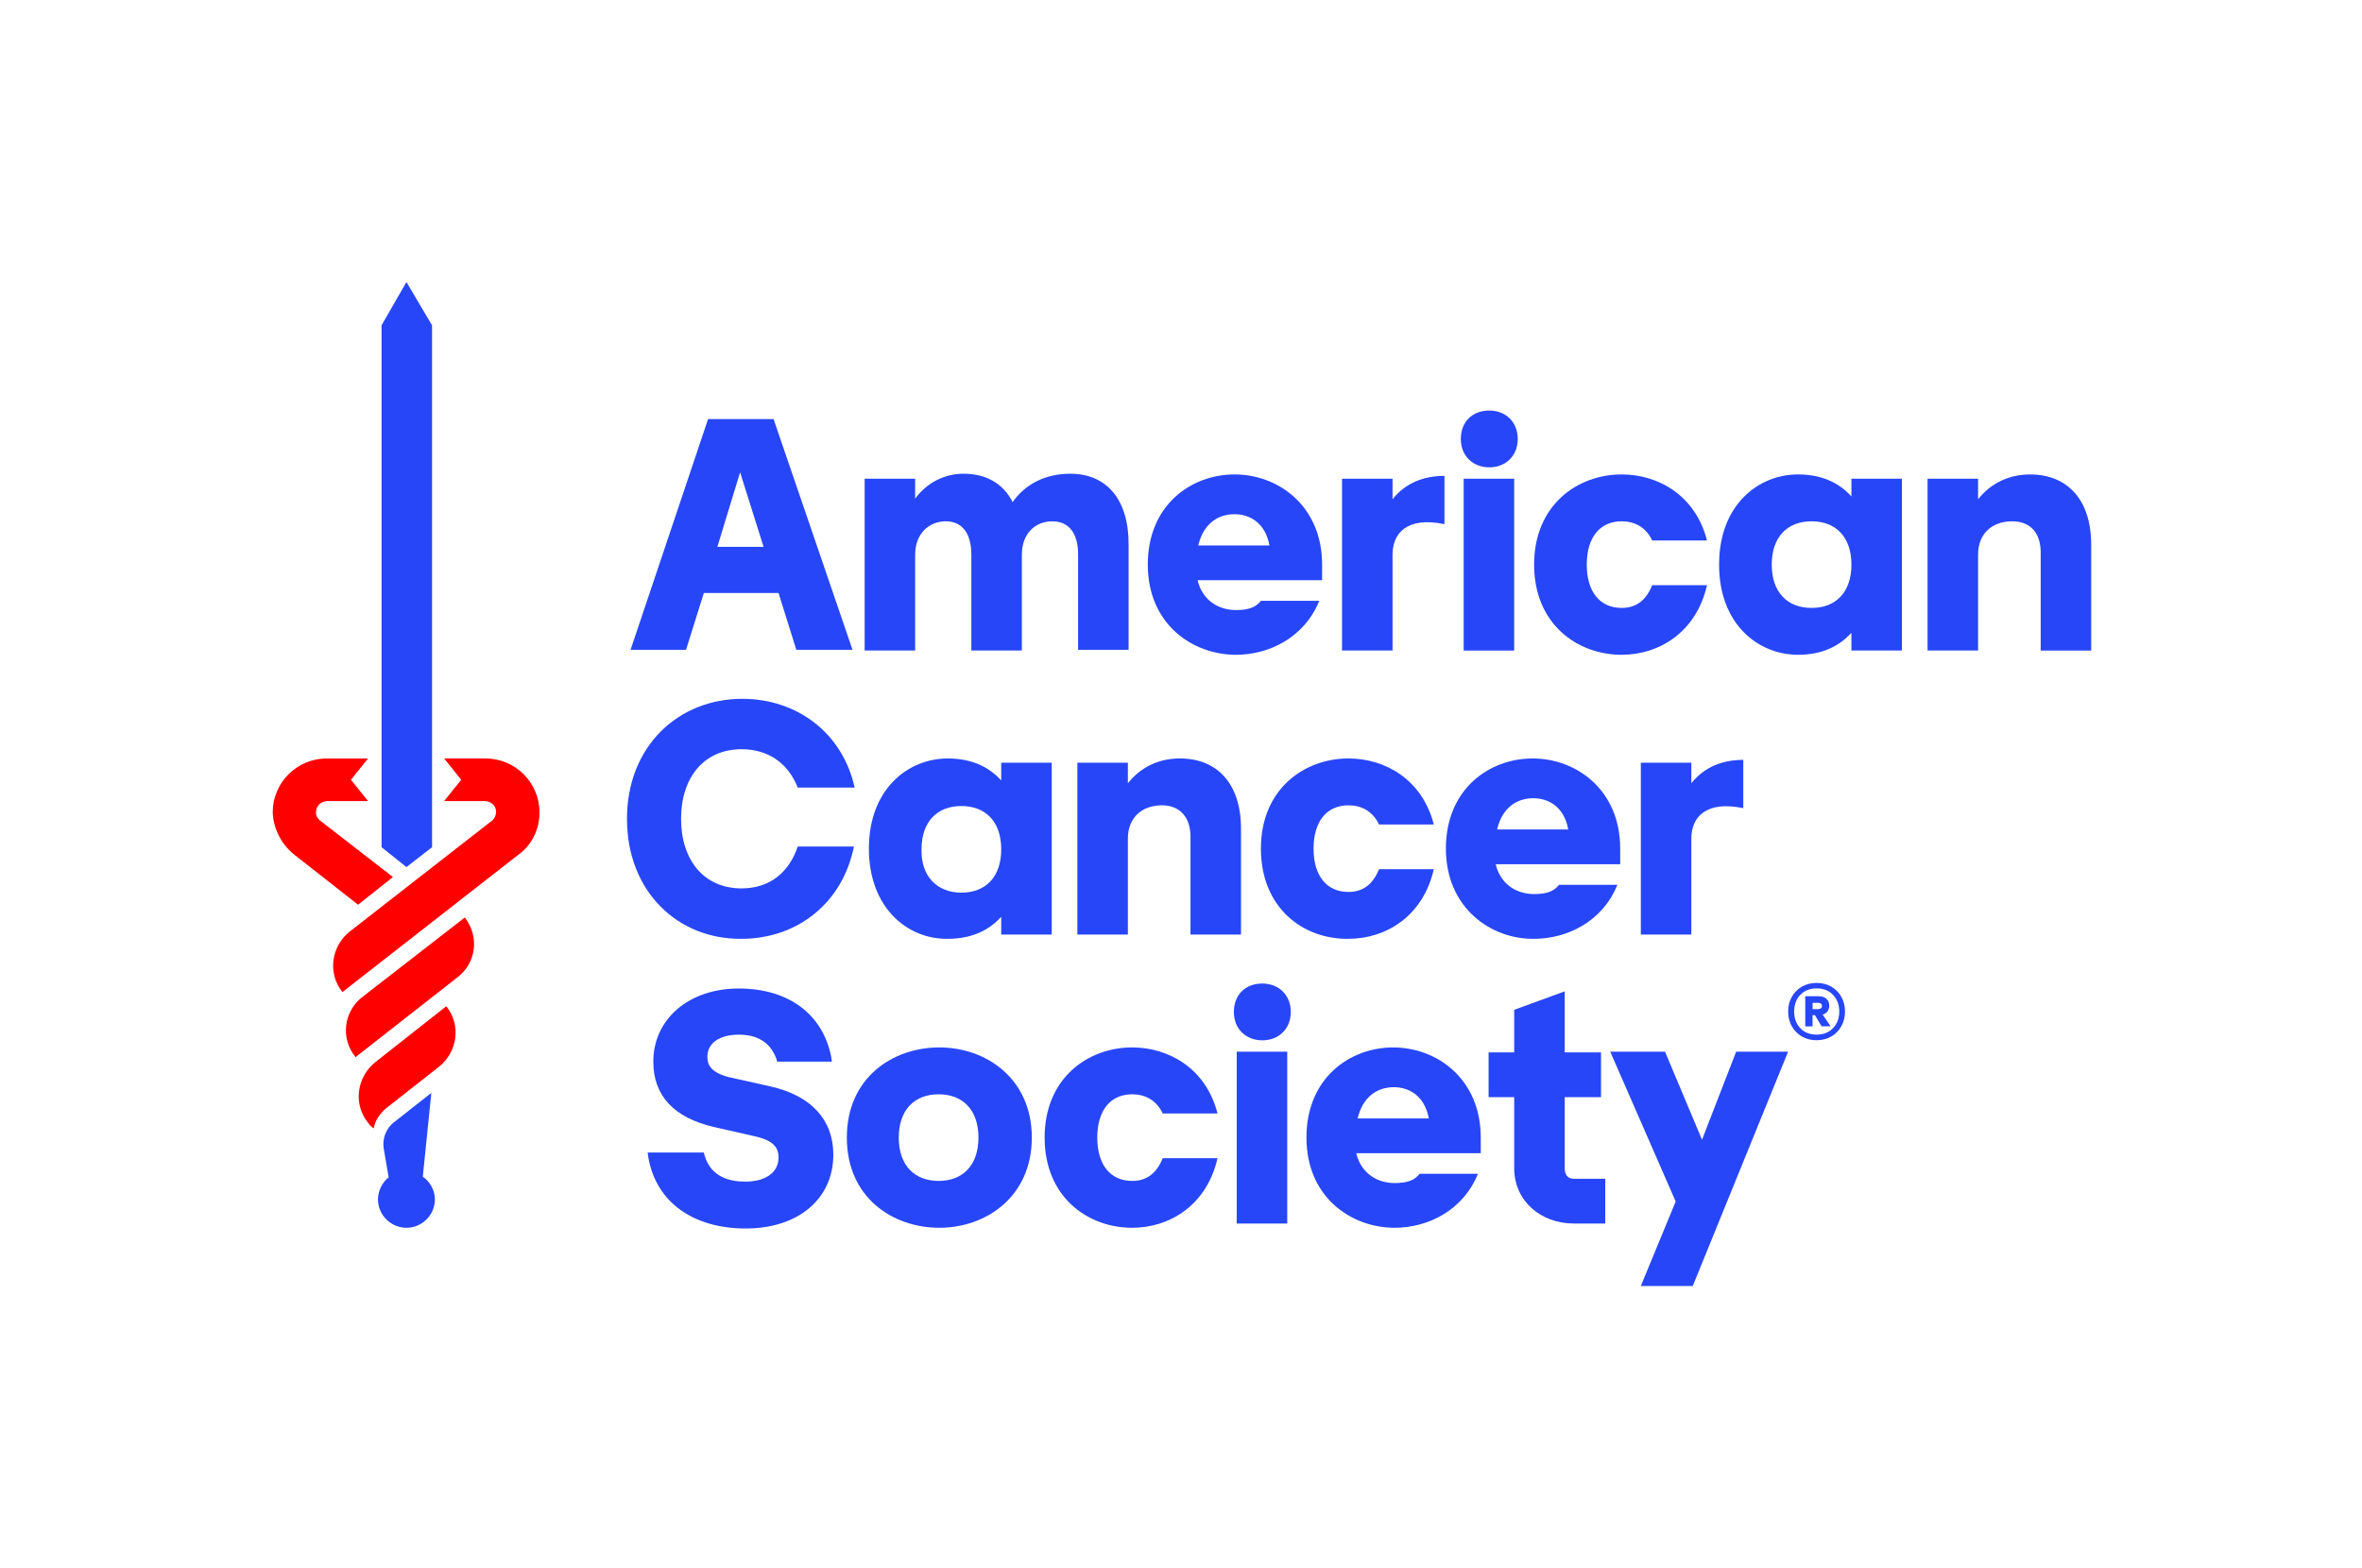
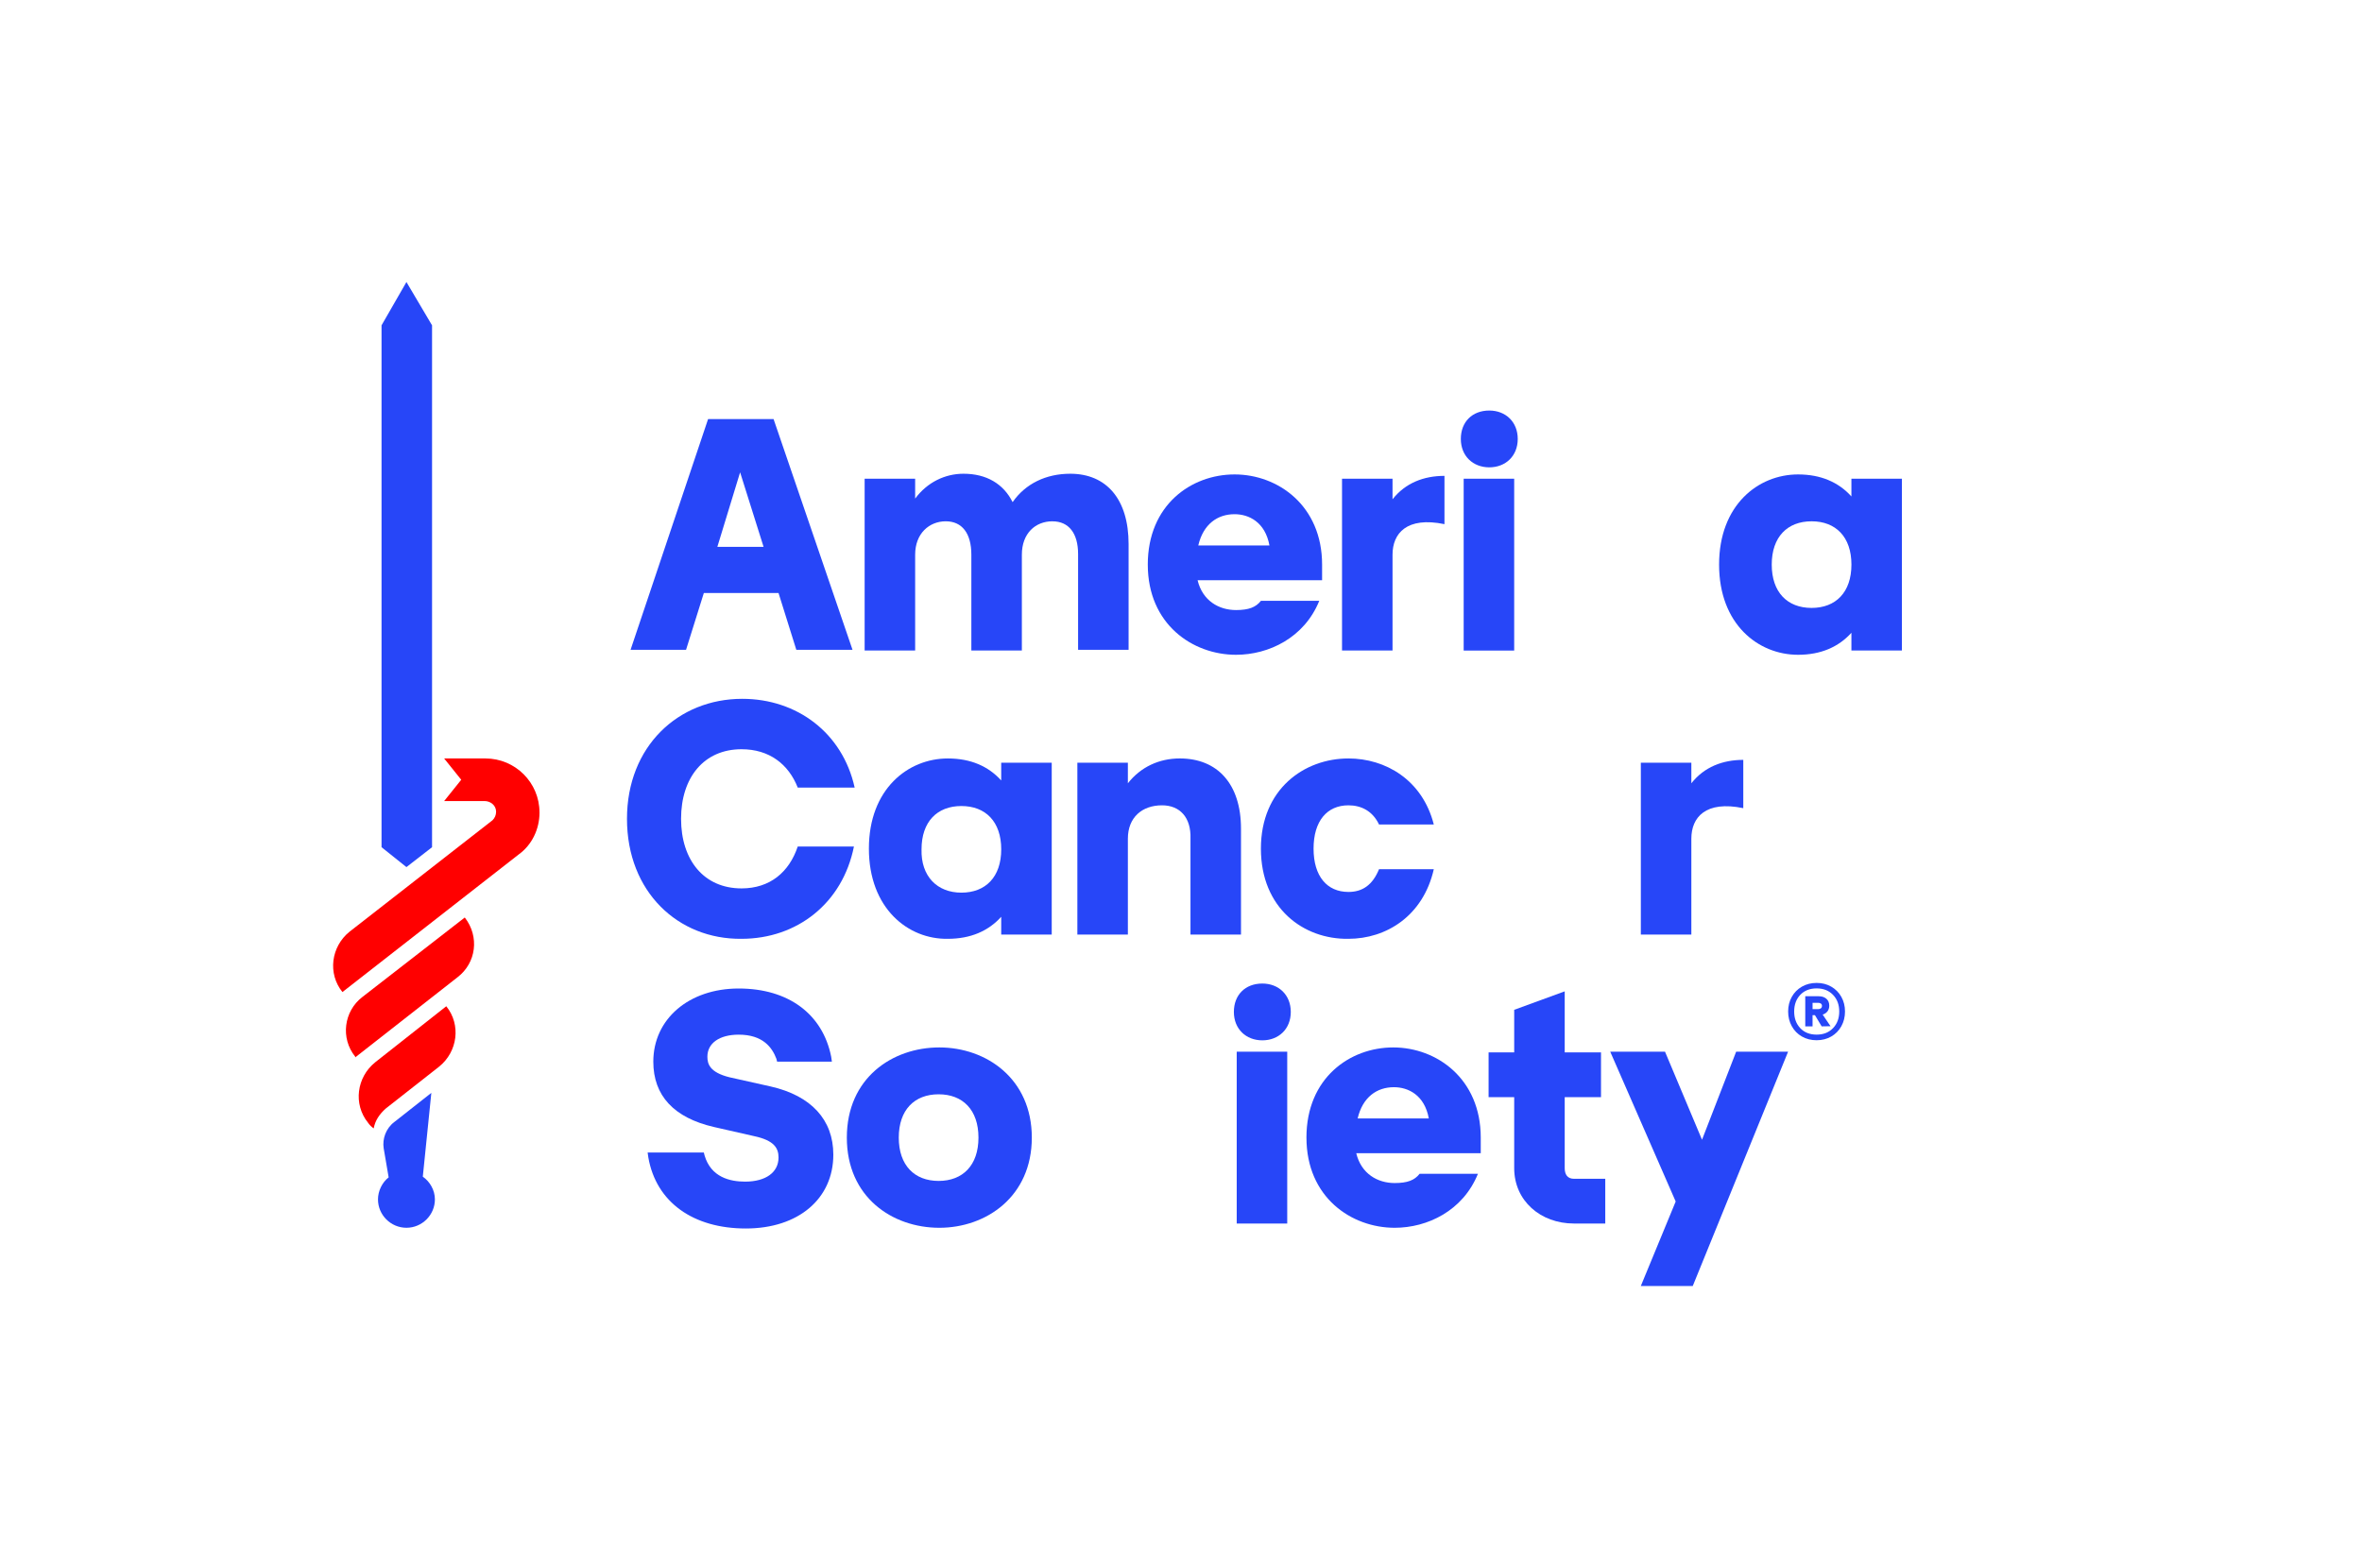
<svg xmlns="http://www.w3.org/2000/svg" width="1256" height="834" viewBox="0 0 1256 834" fill="none">
  <g clip-path="url(#clip0_1816_95)">
    <g clip-path="url(#clip1_1816_95)">
      <path d="M376.534 222.887H411.341L453.332 345.623H423.447L413.988 315.414H374.266L364.806 345.623H335.3L376.534 222.887ZM406.04 290.867L393.556 251.215L381.45 290.867H406.04Z" fill="#2746F8" />
      <path d="M559.643 277.265C550.561 277.265 543.377 283.689 543.377 295.012V345.993H516.518V295.012C516.518 283.682 511.602 277.265 502.899 277.265C494.195 277.265 486.633 283.689 486.633 295.012V345.993H459.774V254.612H486.633V265.187C493.068 256.499 502.521 251.97 512.358 251.97C524.465 251.97 533.546 257.254 538.462 267.075C545.275 257.254 556.24 251.97 569.109 251.97C588.407 251.97 600.135 265.565 600.135 289.357V345.63H573.276V294.648C573.276 283.696 568.36 277.279 559.657 277.279L559.643 277.265Z" fill="#2746F8" />
      <path d="M610.337 300.303C610.337 268.577 633.415 252.341 656.494 252.341C679.572 252.341 703.029 268.955 703.029 300.303V308.613H636.825C639.472 319.566 648.176 324.473 657.257 324.473C664.07 324.473 667.851 322.963 670.498 319.566H701.524C693.576 339.207 674.664 348.265 657.257 348.265C634.179 348.265 610.344 332.028 610.344 300.303H610.337ZM675.028 290.105C672.759 277.643 664.056 273.491 656.487 273.491C647.405 273.491 639.843 278.775 637.189 290.105H675.021H675.028Z" fill="#2746F8" />
      <path d="M713.623 254.612H740.483V265.565C747.296 256.877 757.126 253.103 768.098 253.103V278.782C748.045 274.63 740.483 283.689 740.483 295.019V346H713.623V254.612Z" fill="#2746F8" />
      <path d="M791.933 218.358C800.636 218.358 807.064 224.404 807.064 233.462C807.064 242.52 800.629 248.566 791.933 248.566C783.237 248.566 776.802 242.52 776.802 233.462C776.802 224.404 782.858 218.358 791.933 218.358ZM778.314 254.612H805.174V346.007H778.314V254.612Z" fill="#2746F8" />
-       <path d="M815.768 300.303C815.768 268.577 838.846 252.341 862.303 252.341C881.978 252.341 901.647 263.671 907.703 287.463H878.575C875.172 280.285 869.116 277.265 862.31 277.265C850.959 277.265 843.768 285.576 843.768 300.303C843.768 315.03 850.959 323.34 862.31 323.34C869.879 323.34 875.172 319.566 878.575 311.255H907.703C902.032 336.18 882.356 348.265 862.303 348.265C838.846 348.265 815.768 332.028 815.768 300.303Z" fill="#2746F8" />
      <path d="M914.131 300.303C914.131 268.577 934.941 252.341 956.122 252.341C968.229 252.341 977.688 256.492 984.494 264.048V254.605H1011.35V346H984.494V336.558C977.681 344.113 968.229 348.265 956.122 348.265C934.934 348.265 914.131 332.028 914.131 300.303ZM963.313 323.34C976.176 323.34 984.501 315.03 984.501 300.303C984.501 285.576 976.176 277.265 963.313 277.265C950.451 277.265 942.125 285.576 942.125 300.303C942.125 315.03 950.451 323.34 963.313 323.34Z" fill="#2746F8" />
-       <path d="M1070 277.265C1059.41 277.265 1051.85 283.689 1051.85 295.012V345.993H1024.99V254.612H1051.85V265.565C1058.66 256.877 1068.49 252.348 1079.46 252.348C1099.52 252.348 1112 265.942 1112 289.735V346.007H1085.14V295.026C1085.52 283.696 1079.85 277.279 1070.01 277.279L1070 277.265Z" fill="#2746F8" />
      <path d="M333.402 435.508C333.402 396.989 360.64 371.687 394.69 371.687C423.818 371.687 448.031 389.811 454.466 418.894H424.204C419.288 406.432 409.072 398.499 394.319 398.499C374.265 398.499 362.159 413.603 362.159 435.508C362.159 457.413 374.265 472.518 394.319 472.518C409.45 472.518 419.666 463.83 424.204 450.235H454.088C448.031 480.444 423.825 499.33 394.312 499.33C360.64 499.707 333.402 474.405 333.402 435.508Z" fill="#2746F8" />
      <path d="M462.035 451.368C462.035 419.642 482.845 403.405 504.026 403.405C516.132 403.405 525.592 407.557 532.398 415.113V405.67H559.258V497.065H532.398V487.622C525.585 495.178 516.132 499.33 504.026 499.33C482.838 499.707 462.035 483.093 462.035 451.368ZM511.217 474.782C524.08 474.782 532.405 466.472 532.405 451.745C532.405 437.018 524.08 428.707 511.217 428.707C498.354 428.707 490.029 437.018 490.029 451.745C489.651 466.094 498.354 474.782 511.217 474.782Z" fill="#2746F8" />
      <path d="M617.906 428.33C607.312 428.33 599.75 434.753 599.75 446.076V497.058H572.89V405.663H599.75V416.616C606.563 407.928 616.394 403.398 627.366 403.398C647.419 403.398 659.904 416.993 659.904 440.785V497.058H633.044V446.076C633.422 434.746 627.373 428.33 617.913 428.33H617.906Z" fill="#2746F8" />
      <path d="M670.491 451.368C670.491 419.642 693.569 403.405 717.026 403.405C736.701 403.405 756.37 414.735 762.427 438.528H733.298C729.895 431.349 723.839 428.33 717.033 428.33C705.683 428.33 698.492 436.641 698.492 451.368C698.492 466.094 705.683 474.405 717.033 474.405C724.602 474.405 729.895 470.631 733.298 462.32H762.427C756.755 487.245 737.079 499.33 717.026 499.33C693.191 499.707 670.491 483.093 670.491 451.368Z" fill="#2746F8" />
-       <path d="M768.854 451.368C768.854 419.642 791.933 403.405 815.012 403.405C838.09 403.405 861.547 420.019 861.547 451.368V459.678H795.343C797.99 470.631 806.693 475.537 815.775 475.537C822.588 475.537 826.369 474.028 829.015 470.631H860.041C852.094 490.271 833.182 499.33 815.775 499.33C793.074 499.707 768.862 483.093 768.862 451.368H768.854ZM833.924 441.17C831.655 428.707 822.952 424.556 815.383 424.556C806.301 424.556 798.739 429.84 796.085 441.17H833.917H833.924Z" fill="#2746F8" />
      <path d="M872.519 405.67H899.378V416.623C906.191 407.935 916.022 404.16 926.994 404.16V429.84C906.94 425.688 899.378 434.746 899.378 446.076V497.058H872.519V405.663V405.67Z" fill="#2746F8" />
      <path d="M450.307 605.067C450.307 573.342 474.52 557.105 499.489 557.105C524.458 557.105 548.671 573.719 548.671 605.067C548.671 636.415 524.458 653.029 499.489 653.029C474.52 653.029 450.307 636.793 450.307 605.067ZM499.111 628.105C511.973 628.105 520.299 619.794 520.299 605.067C520.299 590.34 511.973 582.03 499.111 582.03C486.248 582.03 477.923 590.34 477.923 605.067C477.923 619.794 486.248 628.105 499.111 628.105Z" fill="#2746F8" />
-       <path d="M555.483 605.067C555.483 573.342 578.562 557.105 602.019 557.105C621.694 557.105 641.363 568.435 647.419 592.227H618.291C614.888 585.049 608.831 582.03 602.026 582.03C590.675 582.03 583.484 590.34 583.484 605.067C583.484 619.794 590.675 628.105 602.026 628.105C609.595 628.105 614.888 624.33 618.291 616.02H647.419C641.748 640.944 622.072 653.029 602.019 653.029C578.562 653.029 555.483 636.793 555.483 605.067Z" fill="#2746F8" />
      <path d="M671.247 523.122C679.95 523.122 686.378 529.168 686.378 538.226C686.378 547.285 679.943 553.331 671.247 553.331C662.551 553.331 656.116 547.285 656.116 538.226C656.116 529.168 662.165 523.122 671.247 523.122ZM657.628 559.377H684.488V650.772H657.628V559.377Z" fill="#2746F8" />
      <path d="M694.704 605.067C694.704 573.342 717.782 557.105 740.861 557.105C763.939 557.105 787.396 573.719 787.396 605.067V613.378H721.192C723.839 624.33 732.542 629.237 741.624 629.237C748.437 629.237 752.218 627.727 754.865 624.33H785.89C777.943 643.971 759.031 653.029 741.624 653.029C718.545 653.029 694.711 636.793 694.711 605.067H694.704ZM759.773 594.87C757.504 582.407 748.801 578.255 741.232 578.255C732.15 578.255 724.588 583.539 721.934 594.87H759.766H759.773Z" fill="#2746F8" />
      <path d="M891.053 639.057L856.246 559.37H885.374L905.05 606.2L923.206 559.37H950.822L900.127 683.993H872.512L891.053 639.05V639.057Z" fill="#2746F8" />
      <path d="M409.829 577.878L387.884 572.971C377.29 570.329 376.156 565.793 376.156 562.019C376.156 554.84 382.591 550.311 392.8 550.311C405.662 550.311 410.578 557.112 412.853 563.151L413.231 564.661H442.36L441.982 562.019C437.444 539.359 419.281 525.764 392.8 525.764C366.318 525.764 347.399 542.001 347.399 564.661C347.399 582.785 358.371 594.492 379.559 599.406L401.125 604.312C411.719 606.577 413.988 610.736 413.988 615.642C413.988 623.576 407.175 628.482 396.21 628.482C388.262 628.482 378.054 626.218 374.644 614.51L374.266 613H344.381L344.759 615.642C348.918 639.435 368.594 653.407 396.588 653.407C424.582 653.407 443.123 637.548 443.123 614.133C443.123 595.624 431.395 582.785 409.829 577.878Z" fill="#2746F8" />
      <path d="M836.956 626.972C833.553 626.972 832.04 624.708 832.04 621.311V583.547H851.338V559.754H832.04V527.274L805.181 537.094V559.754H791.562V583.547H805.181V621.311C805.181 638.68 819.178 650.765 836.963 650.765H853.606V626.972H836.963H836.956Z" fill="#2746F8" />
      <path d="M247.145 488L192.669 530.293C182.832 537.849 180.941 552.198 188.888 562.019V562.396L243.364 519.718C253.201 512.162 255.092 498.19 247.145 487.993V488Z" fill="#FF0000" />
      <path d="M199.475 565.038C189.638 572.971 187.747 587.321 195.694 597.141C196.45 598.273 197.585 599.406 198.719 600.161C199.475 596.009 201.744 592.605 205.154 589.585L233.526 567.303C243.364 559.37 245.254 545.02 237.307 535.2L199.475 565.031V565.038Z" fill="#FF0000" />
      <path d="M286.874 432.104C286.874 416.245 274.011 403.405 258.124 403.405H236.18L245.261 414.735L236.18 426.065H257.746C260.771 426.065 263.802 428.33 263.802 431.727C263.802 433.614 263.046 435.124 261.912 436.256L185.87 495.548C176.033 503.481 174.142 517.831 182.089 527.651L275.916 454.387C282.729 449.48 286.888 441.17 286.888 432.104H286.874Z" fill="#FF0000" />
-       <path d="M156.728 454.764L190.401 481.199L208.942 466.472L169.976 436.263C168.842 435.131 167.707 433.621 168.085 431.734C168.085 428.714 170.732 426.072 174.142 426.072H195.708L186.627 414.742L195.708 403.412H173.764C157.877 403.412 145.014 416.252 145.014 432.111C145.392 441.177 149.929 449.48 156.742 454.771L156.728 454.764Z" fill="#FF0000" />
      <path d="M216.126 150L202.885 173.037V450.613L216.126 461.188L229.745 450.613V173.037L216.126 150Z" fill="#2746F8" />
      <path d="M224.829 625.84L229.367 581.275L209.691 596.757C205.154 600.154 203.256 605.822 204.02 610.729L206.666 626.211C203.263 628.853 200.995 633.389 200.995 637.918C200.995 646.229 207.808 653.022 216.126 653.022C224.444 653.022 231.257 646.222 231.257 637.918C231.257 633.011 228.611 628.475 224.822 625.833L224.829 625.84Z" fill="#2746F8" />
      <path d="M973.767 524.772C976.057 526.086 977.849 527.903 979.145 530.209C980.44 532.516 981.084 535.116 981.084 537.996C981.084 540.875 980.44 543.482 979.145 545.817C977.849 548.152 976.057 549.976 973.767 551.297C971.477 552.611 968.887 553.275 966.002 553.275C963.117 553.275 960.449 552.618 958.167 551.297C955.877 549.983 954.085 548.158 952.789 545.817C951.494 543.482 950.85 540.875 950.85 537.996C950.85 535.116 951.494 532.516 952.789 530.209C954.085 527.903 955.877 526.086 958.167 524.772C960.456 523.458 963.068 522.793 966.002 522.793C968.936 522.793 971.477 523.451 973.767 524.772ZM974.698 546.865C976.911 544.58 978.017 541.623 978.017 537.996C978.017 534.368 976.911 531.412 974.698 529.126C972.486 526.84 969.587 525.701 966.002 525.701C962.417 525.701 959.469 526.847 957.305 529.126C955.142 531.412 954.056 534.368 954.056 537.996C954.056 541.623 955.142 544.58 957.305 546.865C959.469 549.151 962.368 550.29 966.002 550.29C969.636 550.29 972.486 549.151 974.698 546.865ZM971.786 537.884C971.162 538.702 970.301 539.289 969.209 539.638L973.389 545.824L968.684 545.901L965.099 539.939H963.831V545.901H959.952V529.881H967.115C968.81 529.881 970.161 530.328 971.183 531.223C972.206 532.118 972.717 533.334 972.717 534.871C972.717 536.067 972.402 537.066 971.786 537.891V537.884ZM963.838 536.731H966.898C967.444 536.731 967.906 536.584 968.278 536.283C968.649 535.983 968.838 535.563 968.838 535.018C968.838 534.473 968.649 534.061 968.278 533.788C967.906 533.515 967.444 533.376 966.898 533.376H963.838V536.731Z" fill="#2746F8" />
    </g>
  </g>
  <defs>
    <clipPath id="clip0_1816_95">
      <rect width="1255" height="834" fill="white" transform="translate(0.735)" />
    </clipPath>
    <clipPath id="clip1_1816_95">
      <rect width="967" height="534" fill="white" transform="translate(145 150)" />
    </clipPath>
  </defs>
</svg>